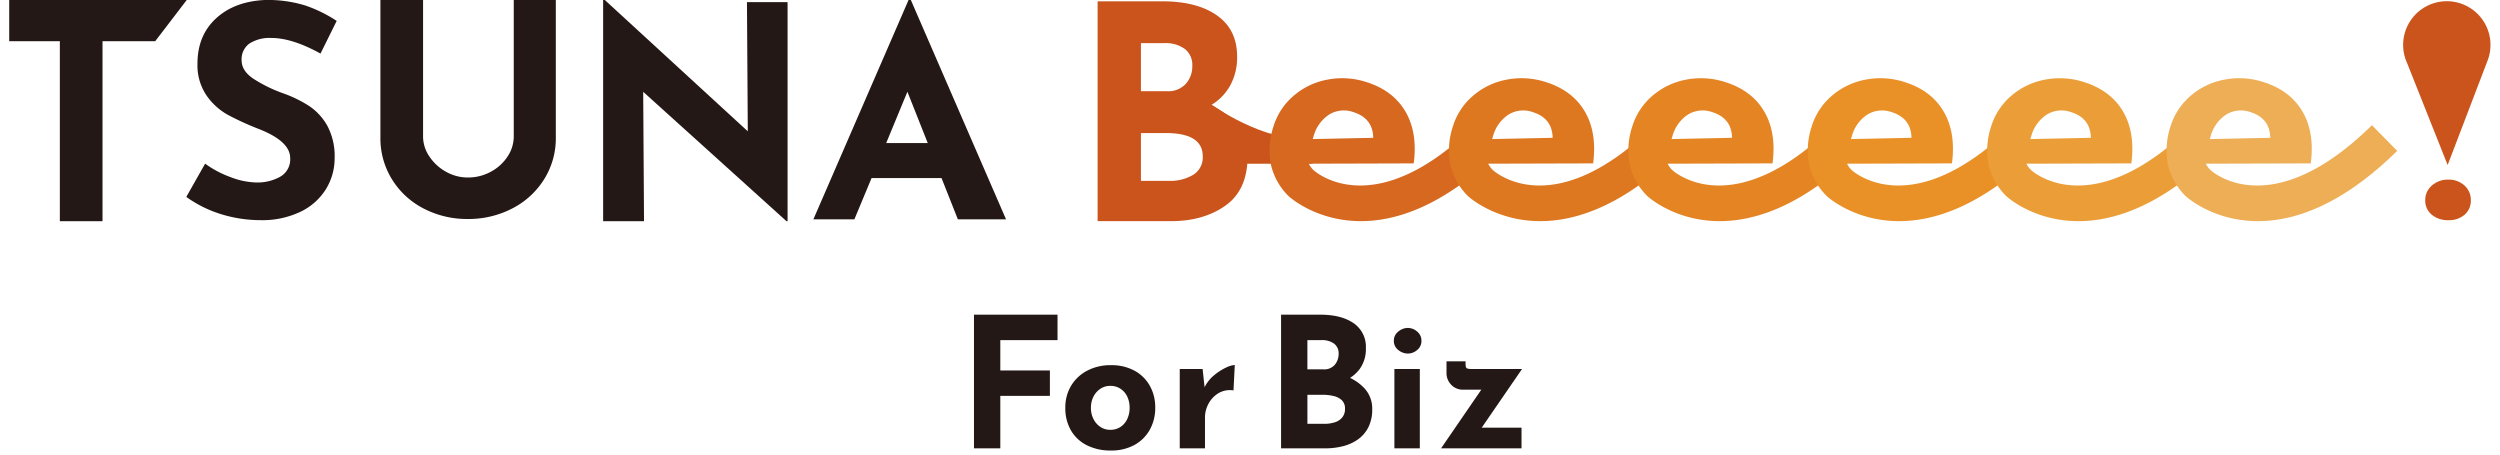
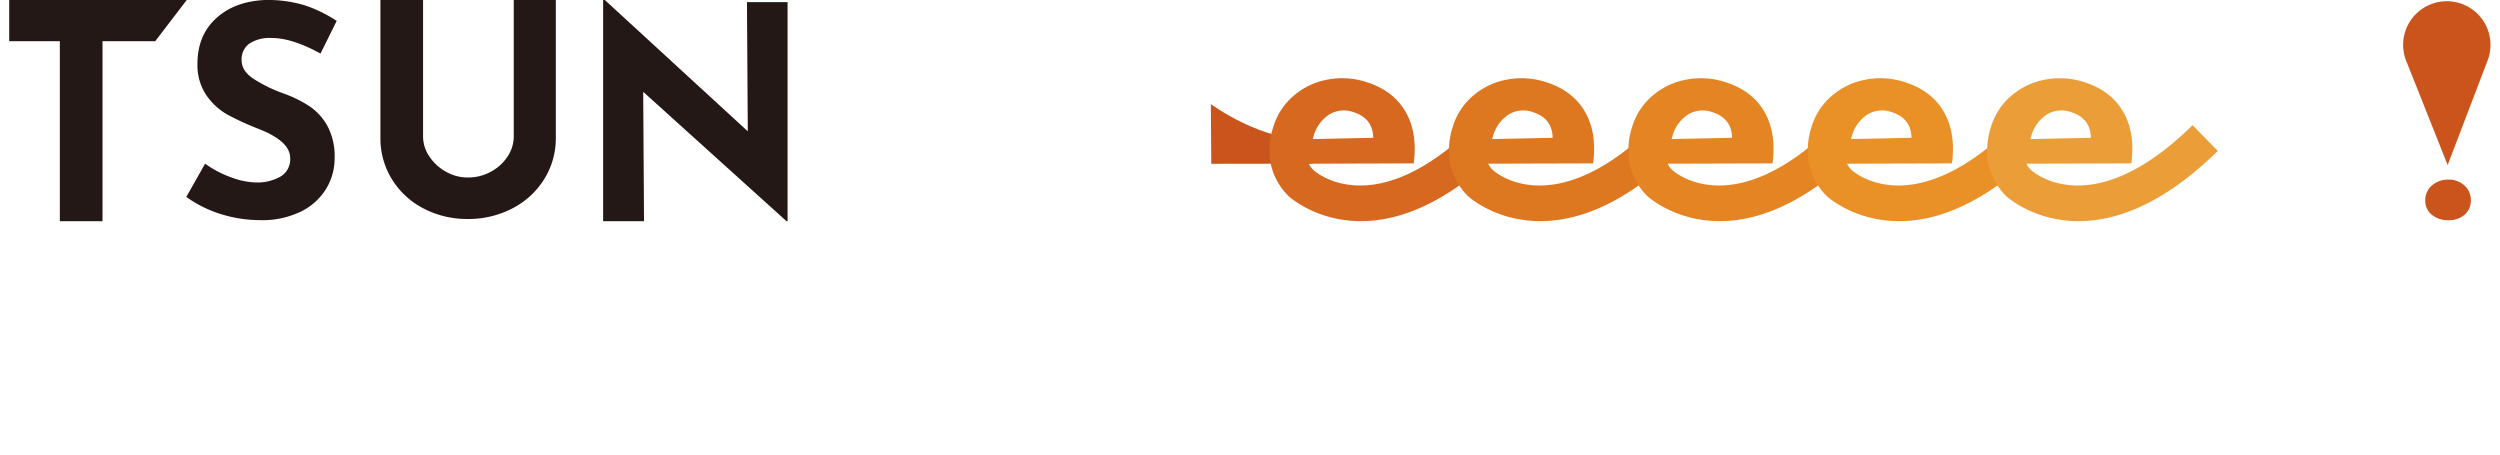
<svg xmlns="http://www.w3.org/2000/svg" width="814" height="148" viewBox="0 0 814 148">
  <g id="For_Biz" data-name="For Biz" transform="translate(398.055 13482.462)">
-     <rect id="長方形_38578" data-name="長方形 38578" width="814" height="148" transform="translate(-398.055 -13482.462)" fill="none" />
    <g id="グループ_49449" data-name="グループ 49449" transform="translate(2.976 0.134)">
      <g id="logo" transform="translate(-398.031 -13482.596)">
        <g id="グループ_49448" data-name="グループ 49448" transform="translate(0 0)">
          <path id="パス_174737" data-name="パス 174737" d="M57.8,20.166,47.534,33.584H30.38v58.6H16.485v-58.6H0V20.166Z" transform="translate(0 -20.165)" fill="#231815" />
          <path id="パス_174738" data-name="パス 174738" d="M46.829,32.529a12.122,12.122,0,0,0-7.141,1.82,6.279,6.279,0,0,0-2.537,5.463q0,3.354,3.688,5.894a46.057,46.057,0,0,0,9.826,4.839,40.878,40.878,0,0,1,8.528,4.17,18.714,18.714,0,0,1,5.894,6.466,20.915,20.915,0,0,1,2.347,10.447,19.1,19.1,0,0,1-2.826,10.109,19.714,19.714,0,0,1-8.292,7.379,28.811,28.811,0,0,1-13.032,2.733,43.521,43.521,0,0,1-12.553-1.868,39.258,39.258,0,0,1-11.595-5.7l6.132-10.83A33.254,33.254,0,0,0,33.6,77.858a24.768,24.768,0,0,0,8.434,1.727A15.16,15.16,0,0,0,49.7,77.716a6.479,6.479,0,0,0,3.26-6.087q0-5.465-10.257-9.486a91.848,91.848,0,0,1-10.061-4.6A20.7,20.7,0,0,1,25.7,51.218a17.448,17.448,0,0,1-2.923-10.351q0-9.1,5.99-14.662T44.72,20.166a41.6,41.6,0,0,1,13.129,1.775A44.908,44.908,0,0,1,68.105,26.97L62.832,37.61q-9.2-5.08-16-5.08" transform="translate(38.522 -20.166)" fill="#231815" />
          <path id="パス_174739" data-name="パス 174739" d="M56.017,71.055a15.5,15.5,0,0,0,5.367,4.984,14.251,14.251,0,0,0,7.187,1.916,15.33,15.33,0,0,0,7.572-1.916,14.847,14.847,0,0,0,5.415-4.984,11.723,11.723,0,0,0,1.965-6.421V20.167h13.7V64.92a25.1,25.1,0,0,1-3.833,13.659,26.385,26.385,0,0,1-10.4,9.486,30.87,30.87,0,0,1-14.424,3.4,30.576,30.576,0,0,1-14.373-3.4,26.1,26.1,0,0,1-10.3-9.486A25.319,25.319,0,0,1,40.11,64.92V20.167H54V64.634a11.54,11.54,0,0,0,2.013,6.421" transform="translate(80.752 -20.164)" fill="#231815" />
          <path id="パス_174740" data-name="パス 174740" d="M124.231,20.853V92.18h-.362L77.221,50.06l.268,42.119H64.177V20.166h.542l46.558,42.755-.271-42.068Z" transform="translate(129.204 -20.166)" fill="#231815" />
-           <path id="パス_174741" data-name="パス 174741" d="M128.621,78.141H105.844l-5.6,13.442H86.894l30.991-71.417h.747l30.994,71.417H133.943Zm-4.481-11.39-6.629-16.711-6.906,16.711Z" transform="translate(174.939 -20.166)" fill="#231815" />
-           <path id="パス_174742" data-name="パス 174742" d="M163.274,61.014a15.914,15.914,0,0,1,3.161,9.775q0,10.893-7.15,16t-17.847,5.1H117.608V20.308h21.008q11.381,0,17.9,4.622T163.03,38.3a19.043,19.043,0,0,1-2.236,9.386,17.047,17.047,0,0,1-6.325,6.466,22.647,22.647,0,0,1,8.8,6.858M131.71,49.585h8.561A7.678,7.678,0,0,0,146.3,47.2a8.489,8.489,0,0,0,2.139-5.885,6.553,6.553,0,0,0-2.432-5.493,10.648,10.648,0,0,0-6.711-1.9H131.71ZM148.78,76.77a6.658,6.658,0,0,0,3.064-5.981q0-7.589-12.059-7.587H131.71V78.765h9.046a14.5,14.5,0,0,0,8.024-1.995" transform="translate(236.774 -19.88)" fill="#ca541b" />
          <path id="パス_174743" data-name="パス 174743" d="M163.041,50.812l-.024-8.006c-16.13,1.272-33.176-11.4-33.176-11.4l.148,19.451Z" transform="translate(261.403 2.471)" fill="#ca541b" />
          <path id="パス_174744" data-name="パス 174744" d="M203.056,43.917c-31.925,31.419-50.915,16.064-52.521,14.647-.069-.072-.142-.148-.22-.226A6.8,6.8,0,0,1,149,56.486l.021-.033,34.116-.1q1.315-9.989-2.685-16.859t-12.722-9.624a25.493,25.493,0,0,0-12.7-.792,23.378,23.378,0,0,0-10.989,5.252,21.374,21.374,0,0,0-6.56,9.965,24.614,24.614,0,0,0-.895,12.21,21,21,0,0,0,5.24,9.92l.2.2c.024.024.042.051.066.078l0-.006.2.217c.151.145,8.829,8.241,23.663,8.241,11.679,0,27.173-5.017,45.325-22.883Zm-52.542,3.676a12.267,12.267,0,0,1,5.113-7.159,9.2,9.2,0,0,1,7.892-.771q6.31,1.989,6.442,8.356l-19.71.41Z" transform="translate(274.168 -3.151)" fill="#d66820" />
-           <path id="パス_174745" data-name="パス 174745" d="M222.442,43.917c-31.925,31.419-50.915,16.064-52.521,14.647-.069-.072-.142-.148-.22-.226a6.8,6.8,0,0,1-1.314-1.853l.021-.033,34.116-.1q1.315-9.989-2.685-16.859t-12.722-9.624a25.493,25.493,0,0,0-12.7-.792,23.378,23.378,0,0,0-10.989,5.252,21.374,21.374,0,0,0-6.56,9.965,24.614,24.614,0,0,0-.895,12.21,21.008,21.008,0,0,0,5.24,9.92l.2.2c.024.024.042.051.066.078l0-.006.2.217c.151.145,8.829,8.241,23.663,8.241,11.679,0,27.173-5.017,45.325-22.883ZM169.9,47.593a12.267,12.267,0,0,1,5.114-7.159,9.2,9.2,0,0,1,7.892-.771q6.31,1.989,6.442,8.356l-19.71.41Z" transform="translate(313.197 -3.151)" fill="#dd7720" />
+           <path id="パス_174745" data-name="パス 174745" d="M222.442,43.917c-31.925,31.419-50.915,16.064-52.521,14.647-.069-.072-.142-.148-.22-.226a6.8,6.8,0,0,1-1.314-1.853l.021-.033,34.116-.1q1.315-9.989-2.685-16.859t-12.722-9.624a25.493,25.493,0,0,0-12.7-.792,23.378,23.378,0,0,0-10.989,5.252,21.374,21.374,0,0,0-6.56,9.965,24.614,24.614,0,0,0-.895,12.21,21.008,21.008,0,0,0,5.24,9.92l.2.2c.024.024.042.051.066.078l0-.006.2.217c.151.145,8.829,8.241,23.663,8.241,11.679,0,27.173-5.017,45.325-22.883M169.9,47.593a12.267,12.267,0,0,1,5.114-7.159,9.2,9.2,0,0,1,7.892-.771q6.31,1.989,6.442,8.356l-19.71.41Z" transform="translate(313.197 -3.151)" fill="#dd7720" />
          <path id="パス_174746" data-name="パス 174746" d="M241.829,43.917C209.9,75.336,190.914,59.981,189.308,58.565c-.069-.072-.142-.148-.22-.226a6.8,6.8,0,0,1-1.314-1.853l.021-.033,34.116-.1q1.315-9.989-2.685-16.859T206.5,29.872a25.493,25.493,0,0,0-12.7-.792,23.378,23.378,0,0,0-10.989,5.252,21.374,21.374,0,0,0-6.56,9.965,24.616,24.616,0,0,0-.895,12.21,21.005,21.005,0,0,0,5.24,9.92l.2.2c.024.024.042.051.066.078l0-.006.2.217c.151.145,8.829,8.241,23.663,8.241,11.679,0,27.174-5.017,45.325-22.883Zm-52.542,3.676a12.267,12.267,0,0,1,5.113-7.159,9.2,9.2,0,0,1,7.892-.771q6.31,1.989,6.442,8.356l-19.71.41Z" transform="translate(352.228 -3.151)" fill="#e48423" />
          <path id="パス_174747" data-name="パス 174747" d="M261.215,43.917C229.289,75.336,210.3,59.981,208.694,58.565c-.069-.072-.142-.148-.22-.226a6.8,6.8,0,0,1-1.314-1.853l.021-.033,34.116-.1q1.315-9.989-2.685-16.859T225.89,29.872a25.494,25.494,0,0,0-12.7-.792A23.378,23.378,0,0,0,202.2,34.332a21.374,21.374,0,0,0-6.56,9.965,24.615,24.615,0,0,0-.895,12.21,21,21,0,0,0,5.24,9.92l.2.2c.024.024.042.051.066.078l0-.006.2.217c.151.145,8.829,8.241,23.663,8.241,11.679,0,27.173-5.017,45.325-22.883Zm-52.542,3.676a12.267,12.267,0,0,1,5.113-7.159,9.2,9.2,0,0,1,7.892-.771q6.31,1.989,6.442,8.356l-19.71.41Z" transform="translate(391.257 -3.151)" fill="#e99027" />
          <path id="パス_174748" data-name="パス 174748" d="M280.6,43.917c-31.925,31.419-50.915,16.064-52.521,14.647-.069-.072-.142-.148-.22-.226a6.8,6.8,0,0,1-1.314-1.853l.021-.033,34.116-.1Q262,46.367,258,39.5t-12.722-9.624a25.493,25.493,0,0,0-12.7-.792,23.378,23.378,0,0,0-10.989,5.252,21.375,21.375,0,0,0-6.56,9.965,24.615,24.615,0,0,0-.895,12.21,21.007,21.007,0,0,0,5.24,9.92l.2.2c.024.024.042.051.066.078l0-.006.2.217c.151.145,8.829,8.241,23.663,8.241,11.679,0,27.174-5.017,45.325-22.883Zm-52.542,3.676a12.267,12.267,0,0,1,5.113-7.159,9.2,9.2,0,0,1,7.892-.771q6.31,1.989,6.442,8.356l-19.71.41Z" transform="translate(430.285 -3.151)" fill="#eb9e38" />
-           <path id="パス_174749" data-name="パス 174749" d="M299.987,43.917c-31.925,31.419-50.915,16.064-52.521,14.647-.069-.072-.142-.148-.22-.226a6.806,6.806,0,0,1-1.314-1.853l.021-.033,34.116-.1q1.315-9.989-2.685-16.859t-12.722-9.624a25.493,25.493,0,0,0-12.7-.792,23.378,23.378,0,0,0-10.989,5.252,21.374,21.374,0,0,0-6.56,9.965,24.614,24.614,0,0,0-.895,12.21,21,21,0,0,0,5.24,9.92l.2.2c.024.024.042.051.066.078l0-.006.2.217c.151.145,8.829,8.241,23.663,8.241,11.679,0,27.173-5.017,45.325-22.883Zm-52.542,3.676a12.267,12.267,0,0,1,5.113-7.159,9.2,9.2,0,0,1,7.892-.771q6.31,1.989,6.442,8.356l-19.71.41Z" transform="translate(469.314 -3.151)" fill="#edae56" />
          <g id="グループ_48136" data-name="グループ 48136" transform="translate(779.452 0.394)">
            <path id="パス_174750" data-name="パス 174750" d="M263.176,50.985a5.874,5.874,0,0,1-2.109-4.719,6.127,6.127,0,0,1,2.155-4.764,7.741,7.741,0,0,1,5.361-1.925,7.418,7.418,0,0,1,5.27,1.925,6.251,6.251,0,0,1,2.058,4.764,6,6,0,0,1-2.013,4.719,7.727,7.727,0,0,1-5.315,1.787,8.071,8.071,0,0,1-5.406-1.787" transform="translate(-253.858 18.52)" fill="#ca541b" />
            <path id="パス_174751" data-name="パス 174751" d="M260.059,40.643h.012a14.22,14.22,0,1,1,26.116-1.037L273.178,73.638Z" transform="translate(-258.675 -20.297)" fill="#ca541b" />
          </g>
        </g>
      </g>
-       <path id="パス_176718" data-name="パス 176718" d="M4.56-35.328h27.2v8.278H13.134v9.875H29.276V-8.9H13.134V8.192H4.56ZM34.3-5.053a13.621,13.621,0,0,1,1.863-7.1A13.173,13.173,0,0,1,41.4-17.086a16.166,16.166,0,0,1,7.746-1.8,15.607,15.607,0,0,1,7.687,1.8,12.548,12.548,0,0,1,5,4.937,14.34,14.34,0,0,1,1.744,7.1,14.507,14.507,0,0,1-1.744,7.125,12.689,12.689,0,0,1-5,5A15.657,15.657,0,0,1,49.026,8.9a16.886,16.886,0,0,1-7.6-1.656,12.422,12.422,0,0,1-5.233-4.79A14.261,14.261,0,0,1,34.3-5.053Zm8.337.059a7.9,7.9,0,0,0,.828,3.637,6.643,6.643,0,0,0,2.247,2.572,5.627,5.627,0,0,0,3.193.946,5.934,5.934,0,0,0,3.37-.946,6.207,6.207,0,0,0,2.188-2.572,8.4,8.4,0,0,0,.769-3.637,8.352,8.352,0,0,0-.769-3.666A6.247,6.247,0,0,0,52.278-11.2a5.934,5.934,0,0,0-3.37-.946,5.627,5.627,0,0,0-3.193.946A6.7,6.7,0,0,0,43.468-8.66,7.85,7.85,0,0,0,42.64-4.994ZM79-17.648l.769,7.1L79.6-11.617a11.766,11.766,0,0,1,3.075-3.932,17.685,17.685,0,0,1,3.873-2.513,7.824,7.824,0,0,1,2.927-.887l-.414,8.278a7.382,7.382,0,0,0-4.967.946A8.894,8.894,0,0,0,80.9-6.3a9.267,9.267,0,0,0-1.123,4.376V8.192H71.555v-25.84Zm38.316-17.68q6.8,0,10.821,2.75a9.269,9.269,0,0,1,4.021,8.19,11.013,11.013,0,0,1-1.981,6.711,11.872,11.872,0,0,1-5.381,4.021,21.221,21.221,0,0,1-7.776,1.33l-1.36-4.612a28.5,28.5,0,0,1,9.549,1.478,15.461,15.461,0,0,1,6.593,4.228,9.63,9.63,0,0,1,2.424,6.593,12.928,12.928,0,0,1-1.271,6,10.8,10.8,0,0,1-3.43,3.962,14.626,14.626,0,0,1-4.878,2.188,23.074,23.074,0,0,1-5.617.68H104.549v-43.52Zm1.005,17.8a4.488,4.488,0,0,0,3.755-1.537,5.485,5.485,0,0,0,1.212-3.489,3.934,3.934,0,0,0-1.508-3.37,6.627,6.627,0,0,0-4.05-1.123h-4.612v9.52Zm.3,17.739a11,11,0,0,0,3.43-.5,5.047,5.047,0,0,0,2.424-1.6,4.224,4.224,0,0,0,.887-2.75A3.7,3.7,0,0,0,124.3-7.507a5.93,5.93,0,0,0-2.75-1.36,15.778,15.778,0,0,0-3.518-.384h-4.908V.209Zm22.824-17.857h8.278V8.192h-8.278Zm-.177-9.165a3.724,3.724,0,0,1,1.449-3.016,4.823,4.823,0,0,1,3.1-1.183,4.6,4.6,0,0,1,3.045,1.183,3.785,3.785,0,0,1,1.39,3.016,3.7,3.7,0,0,1-1.39,2.986,4.665,4.665,0,0,1-3.045,1.153,4.9,4.9,0,0,1-3.1-1.153A3.642,3.642,0,0,1,141.269-26.813Zm22.469,15.906a5.2,5.2,0,0,1-3.725-1.537,5.478,5.478,0,0,1-1.6-4.139v-3.548h6.209v.828q0,1.242.443,1.449a4.108,4.108,0,0,0,1.567.207h16.379L168.705,3.166l-1.537-1.715h15.67V8.192H156.643l14.723-21.464,1.242,2.365Z" transform="translate(-88.462 -13344.808)" fill="#231815" />
    </g>
  </g>
</svg>